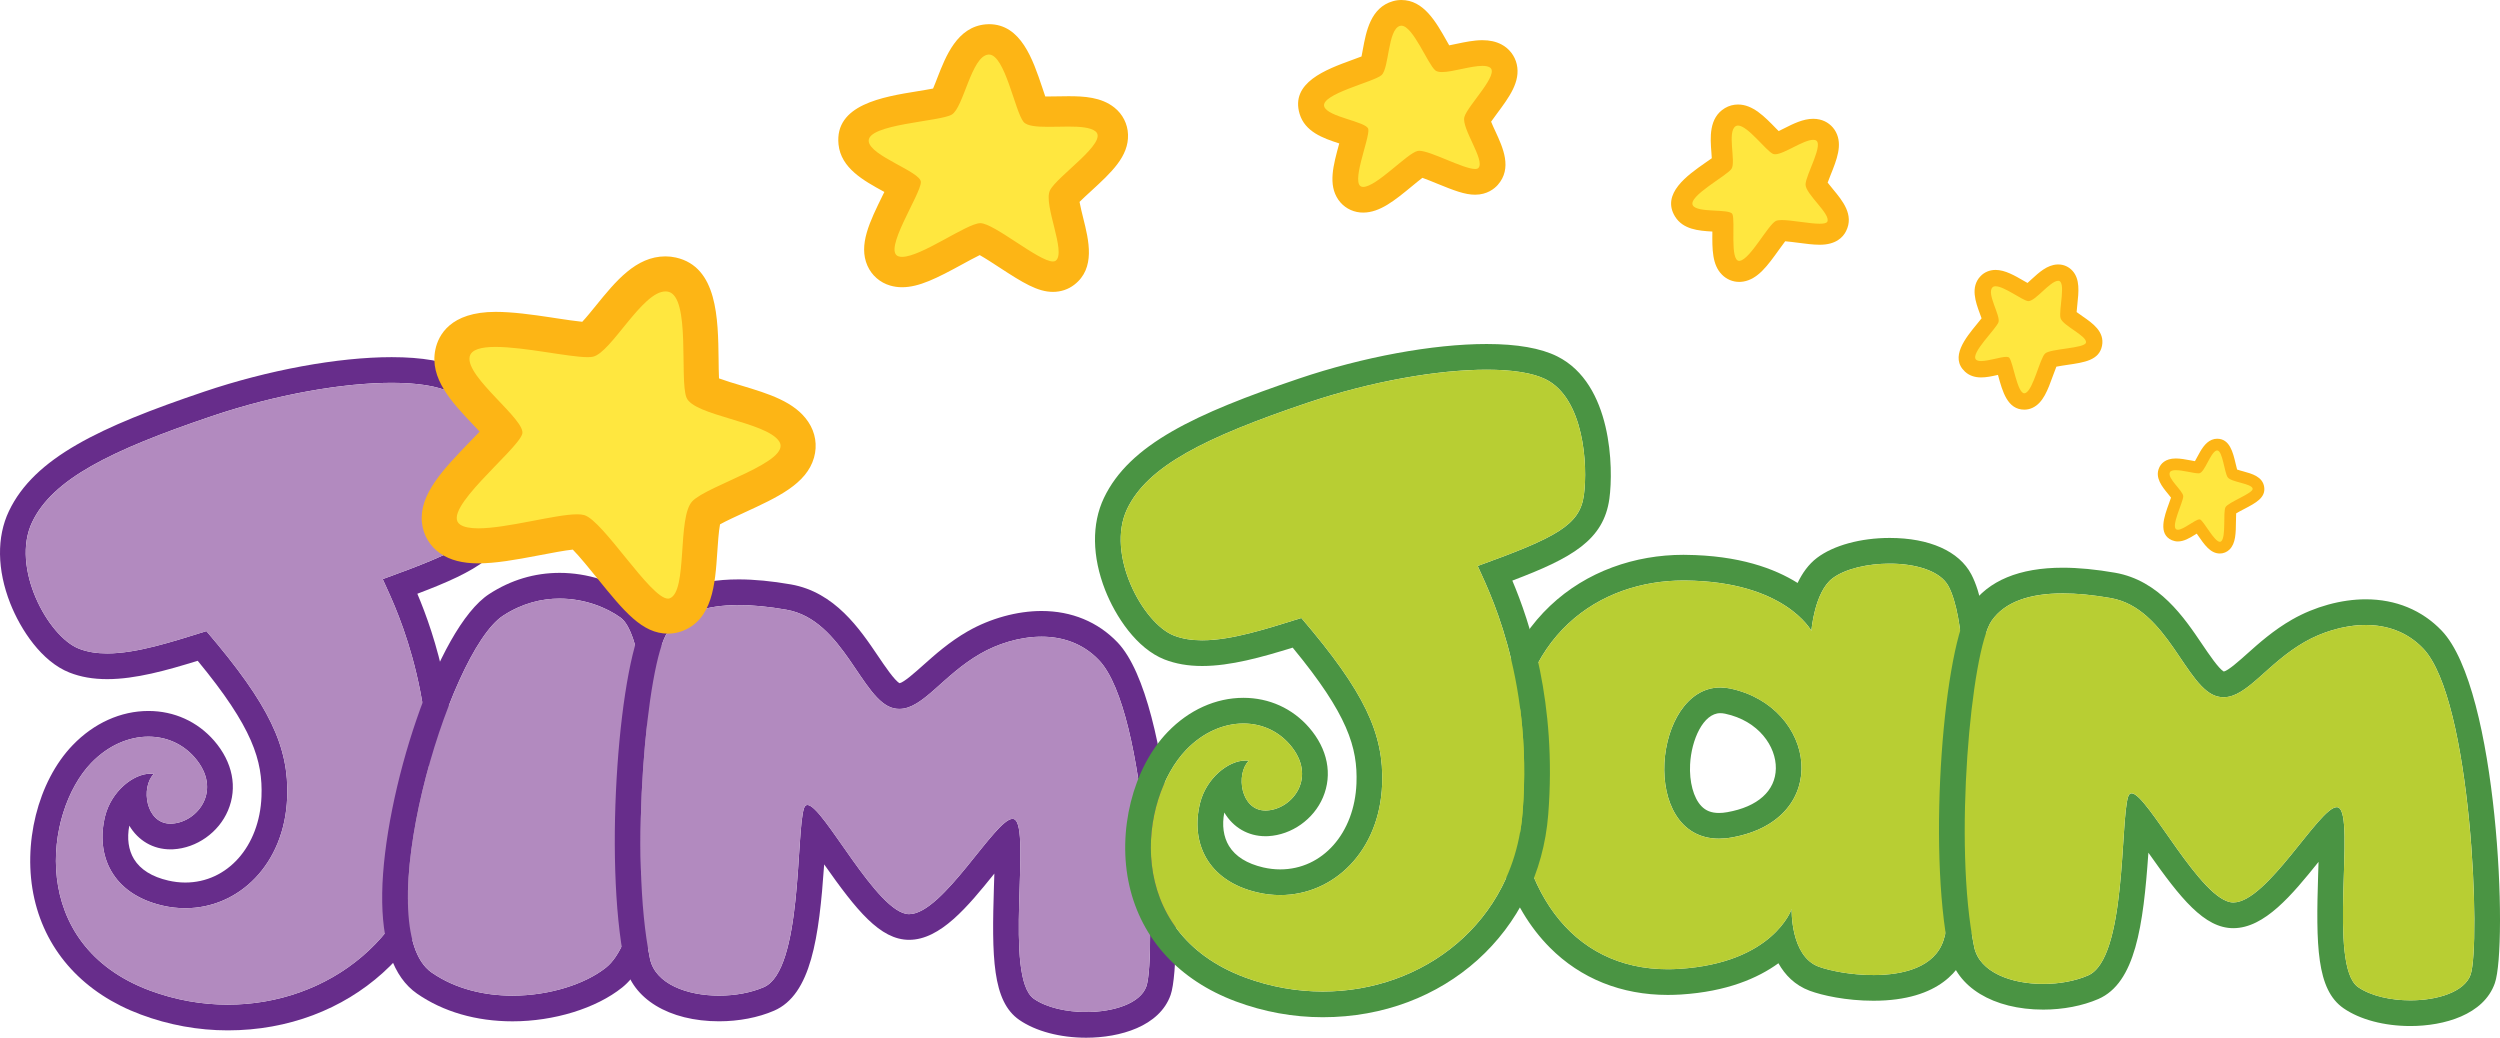
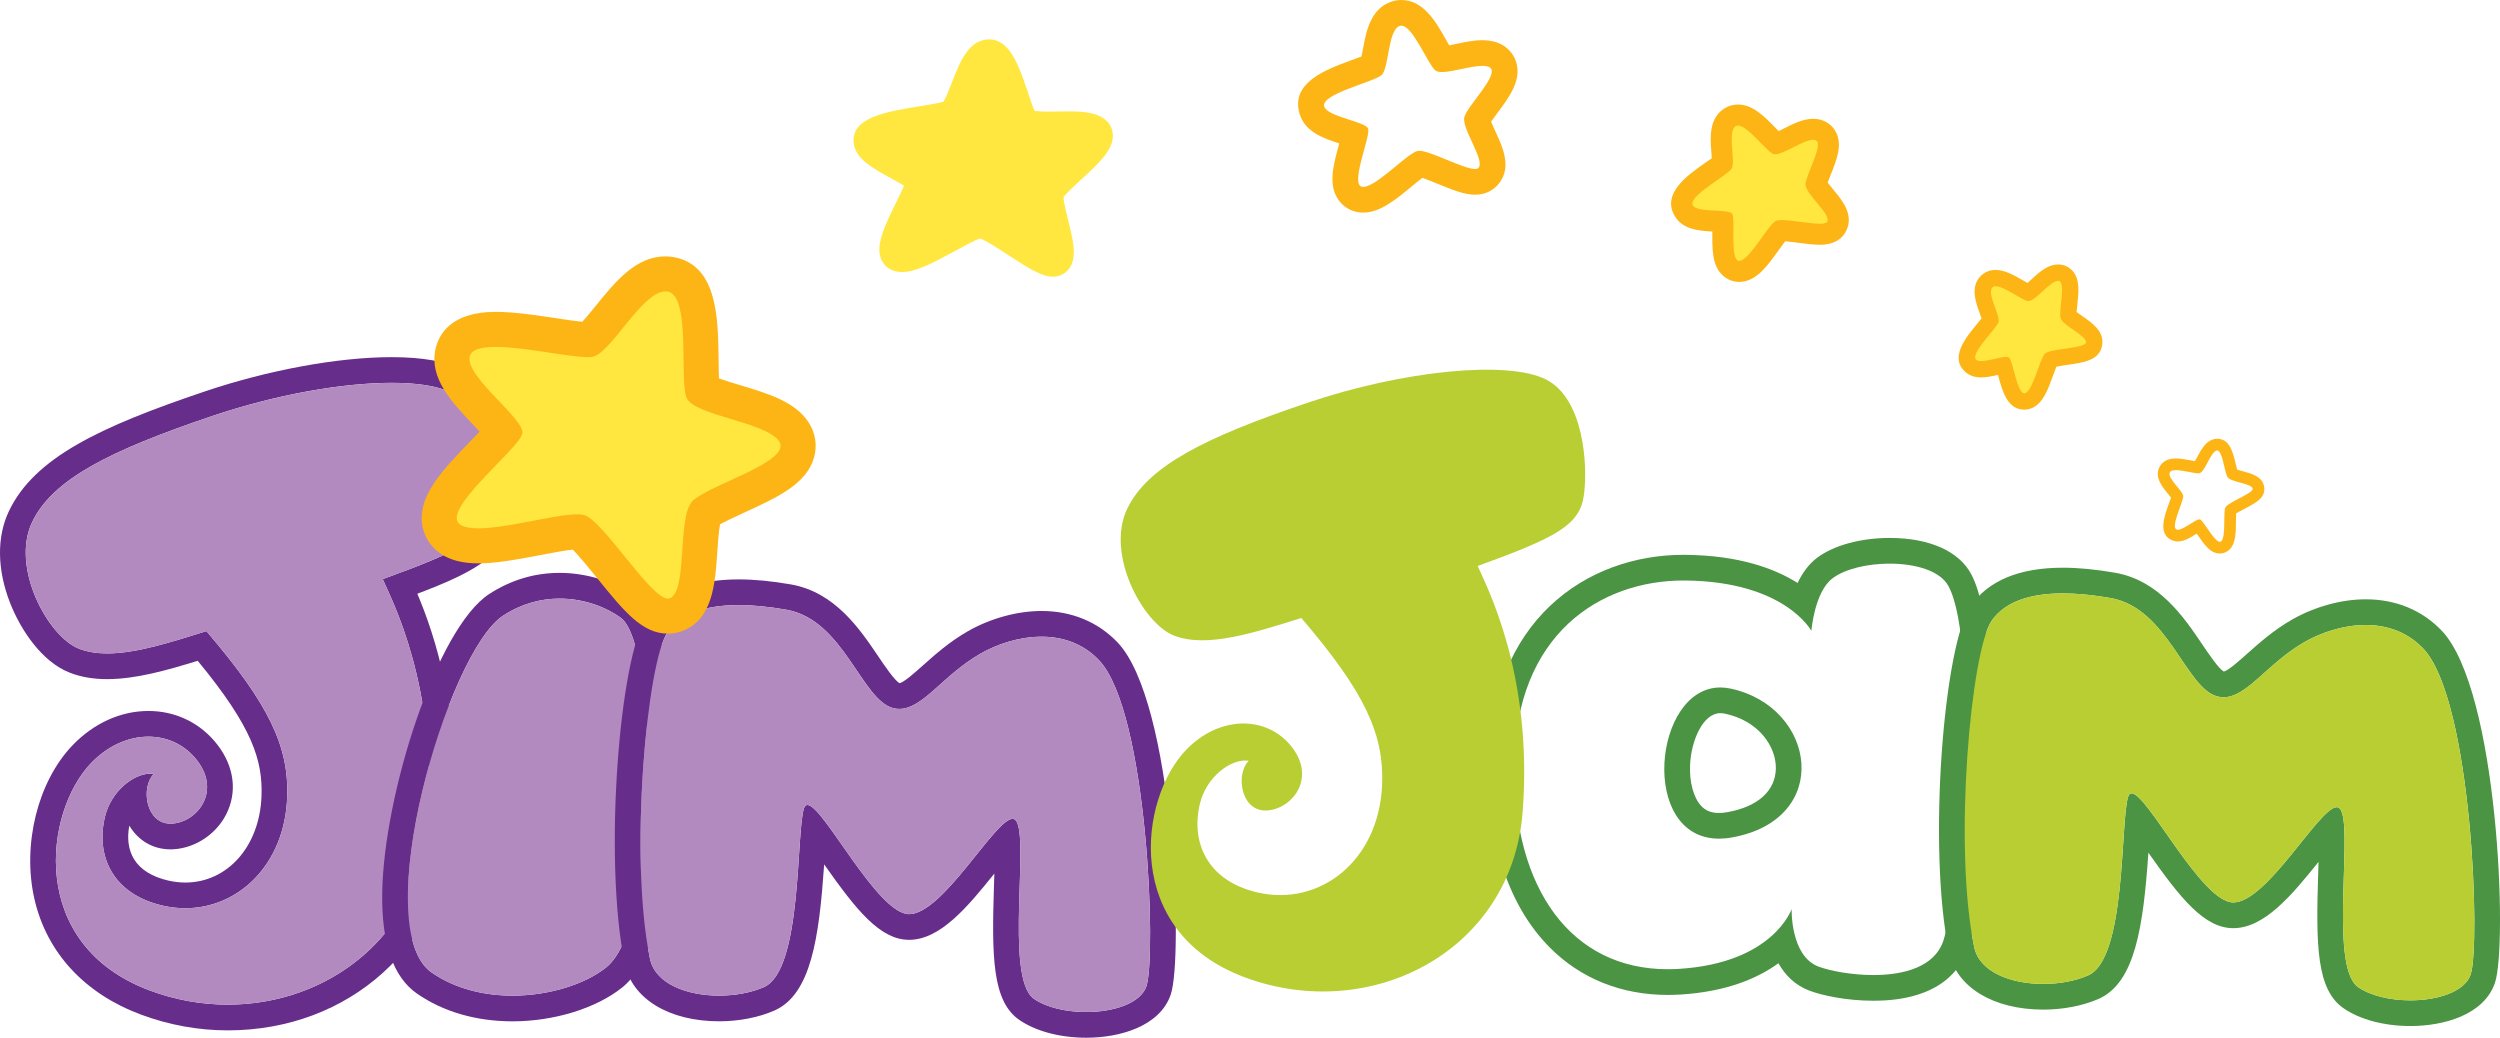
<svg xmlns="http://www.w3.org/2000/svg" version="1.1" id="Layer_1" x="0px" y="0px" width="1000px" height="415.09px" viewBox="0 0 1000 415.09" enable-background="new 0 0 1000 415.09" xml:space="preserve">
  <g>
    <path fill="#672D8B" d="M156.673,153.138c10.162,0,18.432,1.255,23.645,3.855c15.263,7.63,16.893,34.333,15.263,46.309   c-1.643,11.999-10.906,16.893-42.5,28.344c3.263,7.619,22.322,43.035,17.976,98.606c-3.468,44.176-39.876,71.605-79.923,71.605   c-10.333,0-20.918-1.824-31.23-5.668c-49-18.271-42.281-71.413-23.428-90.998c6.81-7.071,15.102-10.527,22.904-10.527   c7.06,0,13.698,2.817,18.5,8.349c11.28,13.002,1.198,25.88-9.159,26.439c-0.171,0.011-0.364,0.011-0.548,0.011   c-9.876,0-11.976-14.553-6.637-19.903c-0.433-0.068-0.891-0.092-1.346-0.092c-6.889,0-15.649,7.083-18.135,16.949   c-3.891,15.582,2.726,31.15,22.982,35.828c3.047,0.707,6.08,1.049,9.059,1.049c21.316,0,39.736-17.451,40.764-44.267   c0.787-20.235-7.002-36.991-32.301-66.578c-13.848,4.323-27.945,8.931-39.66,8.931c-4.118,0-7.939-0.57-11.349-1.916   c-12.433-4.894-27.329-32.507-18.695-50.609c8.179-17.131,31.047-28.595,72.03-42.442   C110.364,157.803,137.066,153.138,156.673,153.138 M156.673,142.861c-21.421,0-49.491,5.167-75.075,13.824   c-41.7,14.086-67.844,26.417-78.018,47.746c-4.95,10.368-4.755,23.485,0.514,36.898c4.152,10.517,12.535,23.303,23.69,27.694   c4.482,1.768,9.433,2.634,15.113,2.634c11.326,0,23.849-3.524,36.18-7.345c22.036,26.713,26.063,39.967,25.515,54.315   c-0.775,19.927-13.596,34.39-30.498,34.39c-2.227,0-4.506-0.273-6.764-0.787c-6.538-1.504-11.168-4.402-13.734-8.588   c-2.201-3.615-2.863-8.316-1.87-13.38c3.57,5.999,9.523,9.479,16.446,9.479c0.365,0,0.731-0.012,1.096-0.023   c9.398-0.502,18.204-6.729,21.924-15.501c3.911-9.193,1.881-19.378-5.544-27.944c-6.662-7.654-15.992-11.886-26.269-11.886   c-11.053,0-21.82,4.859-30.307,13.677c-13.96,14.497-20.246,39.772-15.318,61.467c4.882,21.432,19.996,37.869,42.557,46.275   c11.258,4.207,22.984,6.34,34.822,6.34c48.567,0,86.481-34.104,90.166-81.085c3.523-44.86-7.482-77.288-14.361-93.564   c23.84-9.022,36.545-16.174,38.816-32.792c1.654-12.102,1.127-45.91-20.84-56.905C178.357,144.527,168.854,142.861,156.673,142.861   z" />
    <path fill="#B28ABF" d="M84.895,166.415c-40.983,13.847-63.851,25.311-72.019,42.442c-8.646,18.102,6.251,45.715,18.684,50.609   c13.128,5.167,32.302-1.175,50.997-7.015c25.309,29.587,33.1,46.343,32.313,66.578c-1.175,30.567-24.945,48.966-49.834,43.218   C44.79,357.569,38.175,342,42.076,326.419c2.624-10.528,12.444-17.896,19.459-16.857c-5.441,5.44-3.159,20.429,7.197,19.892   c10.346-0.559,20.439-13.437,9.159-26.439c-10.129-11.668-28.458-11.269-41.416,2.178c-18.842,19.585-25.561,72.726,23.428,90.988   c50.255,18.729,106.795-10.357,111.153-65.928c4.358-55.571-14.713-90.987-17.976-98.606c31.594-11.452,40.857-16.356,42.5-28.344   c1.63-11.976,0-38.678-15.263-46.309C165.068,149.374,123.573,153.332,84.895,166.415" />
    <path fill="#672D8B" d="M223.867,239.437c9.946,0,18.797,3.57,24.431,7.665c14.898,10.813,16.335,122.137-5.839,139.874   c-8.293,6.627-22.606,11.279-37.458,11.279c-11.28,0-22.869-2.691-32.324-9.238c-25.641-17.781,6.125-128.182,28.606-142.781   C208.868,241.307,216.658,239.437,223.867,239.437 M223.867,229.148c-10.061,0-19.528,2.84-28.173,8.452   c-20.932,13.596-42.215,79.991-42.809,119.639c-0.307,20.063,4.381,33.602,13.938,40.217c10.448,7.244,23.646,11.076,38.177,11.076   c16.619,0,33.443-5.189,43.879-13.539c21.342-17.074,20.931-81.199,20.646-93.883c-0.56-23.816-3.661-53.973-15.182-62.334   C245.904,232.661,234.793,229.148,223.867,229.148z" />
    <path fill="#B28ABF" d="M201.293,246.235c-22.492,14.6-54.258,125-28.617,142.781c21.899,15.182,55.182,9.639,69.782-2.041   c22.162-17.736,20.737-129.061,5.839-139.874C238.569,240.041,219.315,234.532,201.293,246.235" />
    <path fill="#672D8B" d="M295.452,242.037c5.748,0,12.146,0.627,19.139,1.859c23.018,4.026,30.078,36.5,42.933,39.42   c0.753,0.171,1.494,0.25,2.224,0.25c9.468,0,17.439-13.55,32.52-22.15c6.422-3.685,15.33-6.741,24.341-6.741   c8.166,0,16.413,2.521,22.96,9.364c19.563,20.439,23.074,118.842,18.979,130.52c-2.384,6.811-13.116,10.244-24.067,10.244   c-7.835,0-15.797-1.746-20.895-5.27c-12.263-8.477-0.924-68.528-7.883-71.836c-0.217-0.104-0.443-0.149-0.695-0.149   c-6.946,0-27.83,38.108-41.359,38.108c-12.773,0-34.365-43.663-40.662-43.663c-0.627,0-1.083,0.422-1.381,1.323   c-3.215,9.638-0.58,64.821-16.059,71.54c-5.145,2.236-11.543,3.387-17.908,3.387c-12.831,0-25.561-4.699-27.648-14.77   c-8.463-40.879-1.163-118.852,7.016-130.532C272.206,245.493,282.014,242.037,295.452,242.037 M295.452,231.76   c-17.372,0-29.77,5.133-36.877,15.285c-10.698,15.284-17.348,96.483-8.656,138.504c2.896,13.961,17.701,22.971,37.719,22.971   c7.883,0,15.695-1.506,21.992-4.242c14.816-6.422,17.998-29.143,20.039-58.523c12.867,18.305,22.367,30.18,33.979,30.18   c12.479,0,23.486-13.299,34.095-26.508c-0.058,1.711-0.104,3.398-0.161,4.961c-0.9,28.355-0.684,46.127,10.162,53.598   c6.537,4.506,16.277,7.105,26.736,7.105c13.414,0,29.349-4.506,33.773-17.131c5.258-15.035,1.313-117.45-21.261-141.026   c-7.847-8.189-18.351-12.535-30.385-12.535c-9.718,0-20.451,2.954-29.45,8.087c-7.438,4.254-13.277,9.479-17.966,13.664   c-3.056,2.726-7.618,6.81-9.364,7.129c-2.006-1.073-5.976-6.958-8.623-10.882c-7.276-10.779-17.257-25.55-34.834-28.629   C308.739,232.434,301.712,231.76,295.452,231.76z" />
    <path fill="#B28ABF" d="M259.979,383.473c3.125,15.09,30.077,18.102,45.555,11.383c15.479-6.719,12.844-61.901,16.061-71.54   c3.398-10.219,28.024,42.34,42.043,42.34c14.018,0,35.917-40.879,42.053-37.959c6.959,3.318-4.379,63.359,7.883,71.836   c12.262,8.463,40.879,6.705,44.962-4.975c4.095-11.678,0.583-110.08-18.979-130.52c-13.778-14.394-35.039-9.638-47.301-2.623   c-16.242,9.285-24.248,24.283-34.743,21.9c-12.854-2.92-19.915-35.394-42.933-39.42c-23.359-4.095-40.15-1.585-47.586,9.045   C258.815,264.621,251.514,342.594,259.979,383.473" />
    <path fill="#4A9443" d="M755.87,225.453c10.253,0,20.279,2.817,23.564,9.08c12.706,24.192,3.514,124.691-2.042,141.619   c-3.512,10.756-16.059,13.869-28.036,13.869c-8.93,0-17.519-1.734-21.887-3.354c-11.385-4.232-10.814-23.063-10.814-23.063   s-7.231,21.557-44.963,23.941c-1.551,0.102-3.068,0.148-4.573,0.148c-38.712,0-61.673-32.27-61.423-81.029   c0.298-53.358,34.87-74.459,67.661-74.459c0.229,0,0.457,0,0.674,0c40.001,0.354,50.518,20.143,50.518,20.143   s1.209-15.535,8.463-21.021C738.007,227.54,747.03,225.453,755.87,225.453 M687.604,335.465c1.608,0,3.318-0.15,5.109-0.48   c40.56-7.208,33.877-52.274-0.581-59.574c-1.381-0.285-2.737-0.422-4.016-0.422c-13.424,0-21.558,15.125-22.345,30.238   C664.985,320.351,671.579,335.465,687.604,335.465 M755.87,215.176c-11.612,0-22.47,2.977-29.063,7.962   c-3.443,2.601-5.953,6.239-7.767,10.049c-9.159-5.76-23.405-11.064-44.918-11.247l-0.765-0.012   c-38.563,0-77.618,26.177-77.938,84.69c-0.159,31.069,8.316,56.13,24.546,72.429c12.309,12.387,28.618,18.924,47.153,18.924   c1.723,0,3.479-0.059,5.234-0.162c18.398-1.162,30.798-6.547,39.021-12.512c2.602,4.643,6.536,8.783,12.512,11.008   c4.952,1.848,14.613,3.99,25.471,3.99c26.93,0,35.245-13.115,37.812-20.939c5.498-16.744,16.437-120.905,1.369-149.591   C783.677,220.491,771.769,215.176,755.87,215.176z M687.604,325.188c-3.034,0-5.293-0.878-7.084-2.772   c-3.125-3.297-4.847-9.684-4.482-16.664c0.502-9.844,5.271-20.486,12.079-20.486c0.595,0,1.221,0.068,1.894,0.206   c13.539,2.874,20.474,13.197,20.326,21.923c-0.148,8.942-7.22,15.318-19.414,17.474   C689.748,325.085,688.631,325.188,687.604,325.188z" />
-     <path fill="#B8CE33" d="M724.548,252.36c0,0,1.209-15.535,8.463-21.022c10.802-8.178,40.299-8.463,46.434,3.217   c12.695,24.169,3.503,124.68-2.053,141.617c-6.124,18.719-39.703,14.305-49.923,10.506c-11.396-4.232-10.803-23.063-10.803-23.063   s-7.243,21.545-44.975,23.941c-41.461,2.623-66.269-30.227-65.984-80.881c0.286-53.734,35.324-74.755,68.323-74.459   C714.032,232.559,724.548,252.36,724.548,252.36 M692.132,275.435c-31.676-6.718-38.838,66.566,0.581,59.563   C733.262,327.788,726.59,282.734,692.132,275.435z" />
-     <path fill="#4A9443" d="M594.667,147.88c10.163,0,18.433,1.255,23.646,3.855c15.25,7.631,16.881,34.332,15.25,46.32   c-1.632,11.988-10.894,16.881-42.487,28.333c3.262,7.62,22.321,43.036,17.976,98.606c-3.468,44.176-39.876,71.618-79.923,71.618   c-10.334,0-20.919-1.836-31.229-5.68c-49.002-18.271-42.283-71.413-23.429-90.998c6.798-7.072,15.101-10.528,22.902-10.528   c7.037,0,13.699,2.818,18.501,8.35c11.28,13.003,1.197,25.892-9.159,26.439c-0.183,0.012-0.364,0.012-0.548,0.012   c-9.877,0-11.977-14.554-6.648-19.904c-0.423-0.068-0.879-0.091-1.347-0.091c-6.854,0-15.659,7.083-18.124,16.96   c-3.901,15.58,2.727,31.15,22.973,35.814c3.056,0.719,6.091,1.051,9.066,1.051c21.319,0,39.739-17.451,40.767-44.268   c0.787-20.234-7.004-36.99-32.314-66.566c-13.835,4.312-27.934,8.92-39.659,8.92c-4.105,0-7.927-0.57-11.337-1.916   c-12.434-4.894-27.329-32.508-18.694-50.609c8.178-17.132,31.047-28.595,72.018-42.442   C548.359,152.545,575.048,147.88,594.667,147.88 M594.667,137.603c-21.42,0-49.489,5.167-75.074,13.824   c-41.701,14.098-67.843,26.417-78.018,47.746c-4.95,10.368-4.757,23.485,0.514,36.91c4.15,10.505,12.534,23.302,23.68,27.694   c4.493,1.756,9.443,2.624,15.111,2.624c11.338,0,23.862-3.525,36.191-7.346c22.036,26.713,26.063,39.967,25.516,54.316   c-0.775,19.927-13.596,34.389-30.5,34.389c-2.223,0-4.505-0.262-6.752-0.775c-6.559-1.518-11.178-4.414-13.744-8.6   c-2.201-3.617-2.863-8.316-1.87-13.38c3.558,6,9.522,9.479,16.446,9.479c0.365,0,0.73-0.012,1.085-0.022   c9.41-0.502,18.214-6.729,21.934-15.501c3.9-9.193,1.882-19.379-5.544-27.934c-6.661-7.665-15.991-11.896-26.269-11.896   c-11.052,0-21.819,4.859-30.306,13.676c-13.961,14.497-20.257,39.772-15.317,61.478c4.88,21.434,19.995,37.857,42.555,46.275   c11.259,4.197,22.974,6.33,34.823,6.33c48.567,0,86.48-34.092,90.164-81.085c3.526-44.86-7.482-77.288-14.359-93.564   c23.827-9.022,36.546-16.163,38.826-32.792c1.643-12.091,1.118-45.91-20.85-56.894C616.35,139.269,606.849,137.603,594.667,137.603   z" />
    <path fill="#B8CE33" d="M522.866,161.157c-40.971,13.847-63.84,25.31-72.018,42.442c-8.635,18.101,6.261,45.715,18.694,50.609   c13.128,5.178,32.302-1.175,50.996-7.015c25.298,29.587,33.102,46.343,32.314,66.577c-1.176,30.568-24.935,48.967-49.833,43.217   c-20.246-4.676-26.874-20.234-22.973-35.814c2.646-10.539,12.455-17.907,19.471-16.87c-5.441,5.441-3.148,20.429,7.196,19.893   c10.345-0.547,20.439-13.436,9.159-26.439c-10.128-11.668-28.458-11.27-41.403,2.178c-18.854,19.584-25.573,72.726,23.429,90.986   c50.254,18.729,106.783-10.344,111.14-65.926c4.357-55.57-14.714-90.986-17.964-98.606c31.583-11.452,40.844-16.356,42.487-28.333   c1.631-11.988,0-38.689-15.262-46.32C603.051,144.116,561.567,148.074,522.866,161.157" />
    <path fill="#4A9443" d="M825.126,237.361c5.737,0,12.148,0.639,19.141,1.859c23.005,4.027,30.09,36.5,42.933,39.42   c0.753,0.171,1.494,0.262,2.234,0.262c9.456,0,17.429-13.551,32.508-22.162c6.434-3.673,15.342-6.741,24.329-6.741   c8.167,0,16.425,2.533,22.983,9.376c19.562,20.439,23.063,118.841,18.98,130.519c-2.396,6.811-13.118,10.244-24.079,10.244   c-7.835,0-15.786-1.756-20.896-5.281c-12.262-8.463-0.924-68.527-7.894-71.834c-0.193-0.104-0.434-0.149-0.673-0.149   c-6.957,0-27.843,38.108-41.381,38.108c-12.764,0-34.355-43.652-40.651-43.652c-0.616,0-1.083,0.421-1.381,1.312   c-3.204,9.638-0.592,64.833-16.06,71.54c-5.133,2.236-11.53,3.387-17.907,3.387c-12.832,0-25.561-4.688-27.638-14.771   c-8.475-40.877-1.174-118.839,7.005-130.519C801.893,240.817,811.691,237.361,825.126,237.361 M825.126,227.083   c-17.358,0-29.78,5.144-36.863,15.296c-10.688,15.273-17.372,96.484-8.657,138.492c2.896,13.961,17.69,22.973,37.708,22.973   c7.893,0,15.706-1.506,22.002-4.232c14.806-6.422,17.999-29.143,20.041-58.535c12.854,18.295,22.367,30.191,33.956,30.191   c12.489,0,23.496-13.311,34.104-26.52c-0.045,1.723-0.103,3.4-0.159,4.961c-0.89,28.355-0.673,46.115,10.162,53.598   c6.536,4.518,16.277,7.105,26.736,7.105c13.426,0,29.348-4.492,33.773-17.131c5.259-15.021,1.312-117.448-21.261-141.025   c-7.847-8.2-18.353-12.535-30.397-12.535c-9.707,0-20.439,2.954-29.427,8.099c-7.438,4.255-13.278,9.467-17.977,13.665   c-3.046,2.726-7.619,6.809-9.353,7.129c-2.008-1.084-5.989-6.97-8.636-10.893c-7.276-10.779-17.245-25.539-34.845-28.629   C838.426,227.769,831.389,227.083,825.126,227.083z" />
    <path fill="#B8CE33" d="M789.665,378.795c3.127,15.092,30.067,18.102,45.545,11.385c15.479-6.707,12.855-61.902,16.06-71.54   c3.4-10.22,28.036,42.34,42.055,42.34c14.007,0,35.907-40.88,42.043-37.959c6.958,3.318-4.379,63.372,7.882,71.834   c12.262,8.463,40.88,6.719,44.975-4.963c4.082-11.678,0.581-110.079-18.979-130.519c-13.79-14.406-35.04-9.638-47.313-2.635   c-16.241,9.273-24.238,24.283-34.742,21.9c-12.843-2.92-19.916-35.393-42.921-39.42c-23.36-4.083-40.162-1.574-47.598,9.057   C788.49,259.956,781.19,337.918,789.665,378.795" />
    <path fill="#FFE73F" d="M267.198,246.452c-6.684-0.012-12.432-6.719-22.857-19.562c-3.947-4.871-10.551-13.026-12.934-14.235   c0.158,0.08-0.16,0.08-0.526,0.08c-3.41,0-9.774,1.221-15.911,2.396l-1.527,0.285c-8.099,1.528-15.9,2.92-22.105,2.92   c-4.928,0-8.486-0.855-11.2-2.692c-2.521-1.722-4.073-4.311-4.392-7.311c-0.788-7.517,6.204-15.319,17.782-27.295   c2.601-2.68,5.942-6.125,7.698-8.304c-1.539-2.03-4.518-5.167-6.639-7.414c-7.847-8.27-15.272-16.094-13.572-24.089   c1.311-6.285,7.129-9.49,17.234-9.49c6.285,0,13.802,1.061,20.977,2.145l2.201,0.331c5.576,0.844,10.858,1.643,13.629,1.643   c0.148,0,0.285,0,0.422-0.011c1.803-1.141,5.703-5.931,8.316-9.148c6.82-8.417,13.87-17.132,22.39-17.132   c0.89,0,1.779,0.091,2.646,0.285c11.225,2.543,11.418,18.604,11.601,34.138c0.046,4.175,0.126,9.764,0.548,11.954   c2.11,1.551,9.125,3.65,13.414,4.95c9.831,2.966,19.104,5.749,23.108,11.771c1.699,2.555,2.188,5.566,1.356,8.475   c-1.962,6.946-10.459,11.28-24.215,17.6c-4.459,2.053-11.223,5.155-12.648,6.582c-1.188,1.802-1.734,10.106-2.077,15.056   c-0.81,12.125-1.505,22.607-9.672,25.55C269.274,246.269,268.249,246.452,267.198,246.452" />
    <path fill="#FDB515" d="M266.183,116.57c0.376,0,0.753,0.034,1.106,0.114c9.056,2.053,4.438,35.222,7.3,42.34   c2.919,7.3,31.835,9.638,37.081,17.52c5.384,8.086-28.606,17.52-34.742,23.952c-6.137,6.422-1.758,36.203-9.058,38.827   c-0.206,0.091-0.433,0.125-0.673,0.125c-6.969,0-25.869-31.139-33.488-33.409c-0.729-0.205-1.688-0.319-2.84-0.319   c-4.357,0-11.371,1.403-18.729,2.806s-15.056,2.806-20.793,2.806c-3.148,0-5.691-0.422-7.277-1.494   c-8.179-5.555,22.732-29.587,24.819-36.214c1.756-5.543-22.755-22.755-21.021-30.945c0.616-2.932,4.733-3.912,10.368-3.912   c5.76,0,13.105,1.026,19.926,2.053c6.833,1.026,13.152,2.042,16.871,2.042c0.89,0,1.619-0.057,2.178-0.183   C244.511,140.991,256.887,116.57,266.183,116.57 M266.183,102.552c-11.84,0-19.984,10.038-27.843,19.732   c-1.619,1.996-3.832,4.733-5.439,6.433c-2.762-0.262-6.775-0.878-10.427-1.425l-2.212-0.342   c-7.449-1.118-15.273-2.202-22.025-2.202c-18.181,0-22.891,9.41-24.078,15.033c-2.464,11.6,6.582,21.135,15.342,30.363   c0.718,0.753,1.539,1.631,2.36,2.509c-1.151,1.221-2.36,2.464-3.376,3.502c-11.201,11.588-20.885,21.592-19.709,32.895   c0.512,5.019,3.217,9.535,7.424,12.387c3.879,2.635,8.829,3.912,15.148,3.912c6.832,0,14.976-1.437,23.416-3.057l1.506-0.285   c4.585-0.866,9.672-1.847,12.854-2.167c2.624,2.635,6.97,8.007,9.774,11.452c10.814,13.345,17.977,22.162,28.299,22.162   c1.859,0,3.684-0.308,5.418-0.935c12.49-4.494,13.447-18.945,14.303-31.687c0.218-3.25,0.56-8.326,1.097-11.098   c2.372-1.323,6.558-3.251,9.546-4.63c13.447-6.17,25.049-11.509,28.049-22.06c1.391-4.916,0.58-9.98-2.283-14.269   c-5.406-8.11-15.854-11.269-26.917-14.599c-2.669-0.788-6.272-1.882-8.806-2.818c-0.104-2.316-0.138-5.225-0.16-7.448   c-0.205-16.55-0.445-37.138-17.063-40.891C269,102.712,267.598,102.552,266.183,102.552z" />
    <path fill="#FFE73F" d="M421.192,110.673c-4.447,0-9.695-3.295-17.918-8.668c-3.457-2.271-9.104-5.954-11.236-6.616   c-1.677,0.434-6.695,3.194-10.061,5.03c-9.296,5.064-15.797,8.395-21.157,8.395c-1.073,0-2.101-0.137-3.046-0.422   c-2.396-0.696-4.254-2.316-5.247-4.585c-2.327-5.327,0.741-12.308,6.091-23.178c1.004-2.007,2.235-4.54,3-6.342   c-1.471-0.935-3.627-2.11-5.235-2.988c-7.346-4.014-14.28-7.813-14.919-14.155c-1.05-10.197,13.014-12.479,26.621-14.68   c3.264-0.537,7.607-1.243,9.273-1.779c0.913-1.324,2.338-4.974,3.297-7.438c3.205-8.258,6.523-16.79,14.154-17.462l0.273-0.023   l0.514-0.011c8.453,0,12.068,10.801,15.559,21.238c0.844,2.499,1.938,5.771,2.669,7.346c0.741,0.137,2.28,0.32,5.396,0.32   c1.277,0,2.6-0.023,3.935-0.046c1.437-0.023,2.874-0.057,4.276-0.057c6.297,0,11.191,0.547,14.543,3.228   c1.963,1.552,3.081,3.753,3.171,6.24c0.205,5.988-5.839,11.542-12.865,17.953c-2.441,2.258-6.147,5.646-6.845,6.889   c-0.182,1.198,1.164,6.57,1.963,9.775c2.076,8.372,4.061,16.265-1.402,20.462C425.058,109.806,423.473,110.673,421.192,110.673" />
-     <path fill="#FDB515" d="M395.584,21.82c6.399,0,10.414,22.813,13.836,26.941c1.381,1.665,5.259,1.973,9.775,1.973   c1.323,0,2.703-0.023,4.083-0.046s2.761-0.057,4.13-0.057c4.584,0,8.76,0.297,10.778,1.905   c5.372,4.254-15.468,17.976-18.205,23.633c-2.748,5.657,6.662,24.762,2.305,28.116c-0.284,0.206-0.661,0.308-1.118,0.308   c-2.805,0-8.691-3.821-14.576-7.665c-5.875-3.833-11.727-7.665-14.452-7.665c-0.011,0-0.034,0-0.057,0   c-5.476,0.125-23.577,13.482-31.264,13.482c-0.491,0-0.947-0.057-1.335-0.183c-6.707-1.961,8.896-24.842,8.863-29.747   c-0.012-4.118-20.258-10.403-20.861-16.288c-0.709-6.935,28.491-7.859,33.225-10.688c4.733-2.817,7.836-23.406,14.623-24.01   C395.415,21.82,395.504,21.82,395.584,21.82 M395.584,9.672c-0.433,0-0.878,0.023-1.322,0.068   c-11.396,1.016-15.957,12.752-19.288,21.307c-0.502,1.312-1.163,3.034-1.745,4.368c-1.803,0.354-4.187,0.741-6.125,1.061   c-14.063,2.27-33.317,5.395-31.697,21.284c0.98,9.525,10.06,14.486,18.055,18.866c0.092,0.046,0.195,0.091,0.285,0.148   c-0.217,0.411-0.41,0.81-0.58,1.175c-5.281,10.733-9.855,19.995-6.207,28.298c1.701,3.878,5.02,6.787,9.104,7.973   c1.517,0.445,3.103,0.672,4.757,0.672c6.797,0,13.95-3.626,24.056-9.147c2.109-1.152,4.984-2.727,7.014-3.707   c2.293,1.289,5.68,3.501,7.928,4.973c9.295,6.068,15.227,9.741,21.352,9.741c3.172,0,6.125-0.993,8.531-2.852   c8.601-6.616,5.818-17.771,3.571-26.736c-0.456-1.825-1.118-4.528-1.46-6.411c1.3-1.3,3.183-3.022,4.584-4.3   c8.111-7.448,15.125-13.87,14.807-22.663c-0.137-4.197-2.133-8.145-5.463-10.779c-5.26-4.186-12.218-4.528-18.33-4.528   c-1.438,0-2.91,0.035-4.357,0.057c-1.381,0.022-2.635,0.046-3.855,0.046c-0.398,0-0.752,0-1.095,0   c-0.411-1.198-0.845-2.463-1.175-3.502C413.127,23.759,408.407,9.672,395.584,9.672z" />
-     <path fill="#FFE73F" d="M545.256,79.911h-0.24l-0.513-0.034c-2.043-0.205-3.787-1.231-4.928-2.896   c-2.635-3.81-1.335-9.49,1.118-18.398c0.398-1.438,0.878-3.194,1.187-4.551c-1.142-0.422-2.636-0.901-3.754-1.266   c-6.125-1.962-11.896-3.821-13.356-8.691c-2.371-7.87,7.905-11.623,17.84-15.262c2.189-0.81,5.11-1.87,6.341-2.486   c0.435-1.163,0.913-3.798,1.243-5.623c1.176-6.376,2.486-13.619,8.384-15.284c0.628-0.194,1.289-0.285,1.951-0.285   c5.942,0,9.729,6.729,13.732,13.87c0.833,1.46,1.984,3.536,2.737,4.643c1.858-0.08,4.198-0.57,6.479-1.049   c3.183-0.662,6.581-1.38,9.467-1.38c2.088,0,3.799,0.365,5.247,1.118c1.801,0.935,3.033,2.555,3.502,4.528   c1.061,4.643-2.682,9.684-7.027,15.513c-1.333,1.779-3.296,4.437-3.866,5.6c0.205,1.38,1.757,4.688,2.67,6.707   c2.794,6.034,5.429,11.737,1.778,15.889c-0.9,1.004-2.509,2.156-5.235,2.156c-3.103,0-7.05-1.517-13.174-4.003   c-2.715-1.141-7.141-2.954-8.873-3.228c-1.096,0.604-4.245,3.205-6.377,4.95C554.461,76.33,549.807,79.911,545.256,79.911" />
    <path fill="#FDB515" d="M560.54,10.277c4.643,0,10.573,15.398,13.585,17.874c0.571,0.479,1.506,0.673,2.669,0.673   c2.134,0,5.02-0.616,7.938-1.244c2.943-0.615,5.92-1.231,8.213-1.231c1.151,0,2.122,0.148,2.841,0.536   c4.562,2.372-8.83,15.386-10.038,19.938c-1.221,4.54,8.384,17.246,5.646,20.337c-0.263,0.297-0.741,0.433-1.368,0.433   c-2.315,0-6.774-1.813-11.224-3.638c-4.438-1.825-8.852-3.639-11.11-3.639c-0.228,0-0.422,0.023-0.616,0.057   c-4.174,0.901-16.492,14.394-21.808,14.394c-0.09,0-0.194-0.011-0.273-0.022c-5.202-0.502,3.034-19.516,2.326-23.109   c-0.604-3.022-16.344-4.791-17.634-9.045c-1.494-4.984,19.848-9.786,22.927-12.536c3.08-2.737,2.463-18.295,7.368-19.698   C560.163,10.3,560.346,10.277,560.54,10.277 M560.54,0c-1.151,0-2.292,0.16-3.387,0.479c-8.943,2.543-10.722,12.239-12.012,19.299   c-0.147,0.833-0.353,1.882-0.535,2.806c-1.164,0.445-2.567,0.958-3.742,1.392c-10.459,3.821-24.773,9.045-21.021,21.569   c2.156,7.152,9.297,9.718,15.854,11.828c-2.429,8.862-4.505,16.493-0.363,22.516c1.995,2.897,5.166,4.745,8.679,5.087   c0.411,0.046,0.821,0.058,1.255,0.058c6.708,0,12.685-4.917,19.607-10.62c1.208-1.003,2.816-2.315,4.084-3.285   c1.778,0.627,4.197,1.62,5.851,2.304c6.786,2.772,11.144,4.449,15.216,4.449c4.87,0,7.768-2.453,9.067-3.901   c5.897-6.672,2.1-14.874-0.946-21.466c-0.513-1.072-1.209-2.612-1.711-3.844c0.719-1.038,1.643-2.281,2.35-3.239   c4.882-6.57,9.501-12.763,7.915-19.733c-0.787-3.41-3.033-6.308-6.147-7.938c-2.166-1.129-4.676-1.688-7.607-1.688   c-3.422,0-7.083,0.775-10.334,1.46c-0.901,0.194-1.95,0.422-2.932,0.604c-0.331-0.582-0.661-1.175-0.947-1.666   C574.387,8.749,569.47,0,560.54,0z" />
    <path fill="#FFE73F" d="M695.691,108.563c-1.472,0-2.874-0.604-3.924-1.666c-2.532-2.555-2.669-7.139-2.612-14.406   c0.012-1.209,0.034-2.68,0-3.821c-0.992-0.091-2.27-0.171-3.228-0.228c-5.225-0.263-10.152-0.525-12.33-4.038   c-3.501-5.737,3.798-10.859,10.87-15.786c1.563-1.095,3.627-2.532,4.471-3.285c0.092-0.992-0.091-3.171-0.205-4.665   c-0.41-5.281-0.878-11.27,3.422-13.824c0.912-0.536,1.974-0.833,3.057-0.833c3.833,0,7.323,3.273,12.159,8.258   c0.981,0.992,2.351,2.406,3.183,3.125c1.152-0.354,3.389-1.505,4.813-2.202c4.13-2.087,7.107-3.467,9.889-3.467   c0.571,0,1.142,0.057,1.678,0.182c1.619,0.365,2.931,1.38,3.707,2.84c1.802,3.444-0.092,8.212-2.304,13.721   c-0.73,1.814-1.838,4.585-1.917,5.429c0.24,0.491,2.315,2.988,3.547,4.483c3.48,4.174,6.752,8.121,4.711,12.182   c-1.597,3.125-5.36,3.125-6.764,3.125c-2.35,0-5.303-0.388-8.167-0.752c-2.726-0.365-5.338-0.707-7.025-0.707   c-0.24,0-0.41,0.011-0.549,0.023c-0.923,0.889-2.76,3.456-4.013,5.212c-4.609,6.422-7.7,10.369-11.532,11.007l-0.331,0.069   L695.691,108.563" />
    <path fill="#FDB515" d="M695.211,50.221c3.833,0,11.179,10.037,13.95,11.314c0.262,0.114,0.56,0.171,0.901,0.171   c1.779,0,4.573-1.448,7.448-2.885c2.862-1.449,5.783-2.886,7.756-2.886c0.25,0,0.49,0.023,0.719,0.068   c4.072,0.935-3.753,13.984-3.765,17.805c-0.023,3.844,10.208,11.851,8.703,14.862c-0.32,0.605-1.438,0.821-3.012,0.821   c-2.041,0-4.837-0.365-7.618-0.729c-2.795-0.365-5.579-0.741-7.574-0.741c-1.038,0-1.882,0.114-2.384,0.365   c-3.148,1.608-10.22,15.25-14.395,15.945c-0.092,0.012-0.171,0.023-0.251,0.023c-3.855,0-1.461-16.083-2.737-18.717   c-1.118-2.27-13.893-0.365-15.786-3.444c-2.213-3.627,13.584-11.862,15.443-14.668c1.858-2.794-1.893-14.93,1.699-17.074   C694.574,50.289,694.892,50.221,695.211,50.221 M695.211,41.803c-1.836,0-3.649,0.49-5.225,1.426   c-6.523,3.889-5.885,11.908-5.428,17.759c0.057,0.673,0.113,1.54,0.159,2.304c-0.833,0.593-1.825,1.289-2.657,1.859   c-7.017,4.905-17.646,12.33-12.057,21.443c3.193,5.179,9.354,5.715,14.941,6.023c-0.068,7.141-0.091,13.276,3.833,17.234   c1.859,1.882,4.312,2.909,6.912,2.909c0.524,0,1.072-0.046,1.631-0.137c5.829-0.958,9.729-6.399,14.246-12.695   c0.73-1.039,1.723-2.407,2.51-3.422c1.448,0.114,3.354,0.365,5.087,0.581c3.045,0.411,6.147,0.81,8.748,0.81   c6.434,0,9.285-2.965,10.518-5.464c3.271-6.489-1.449-12.182-5.236-16.744c-0.615-0.729-1.493-1.802-2.133-2.646   c0.354-0.958,0.822-2.133,1.174-3.034c2.487-6.194,4.826-12.045,2.123-17.212c-1.335-2.532-3.708-4.356-6.524-4.996   c-0.81-0.194-1.688-0.285-2.566-0.285c-4.026,0-8.019,2.007-11.555,3.798l-0.229,0.114c-0.604,0.308-1.335,0.673-2.019,1.003   c-0.376-0.376-0.764-0.764-1.084-1.095C705.831,46.651,701.12,41.803,695.211,41.803z" />
    <path fill="#FFE73F" d="M809.752,160.575c-4.278,0-5.704-5.213-7.347-11.27c-0.262-1.015-0.615-2.27-0.901-3.182   c-0.821,0.125-1.836,0.376-2.782,0.582c-2.532,0.559-4.528,0.981-6.262,0.981c-1.803,0-3.183-0.456-4.209-1.391   c-3.936-3.65,0.66-9.25,5.087-14.646c1.027-1.254,2.384-2.908,2.862-3.662c-0.125-0.821-0.787-2.577-1.208-3.775   c-1.494-4.038-3.171-8.6-0.411-11.498c0.639-0.661,1.791-1.482,3.661-1.482c2.67,0,5.737,1.677,9.787,4.015   c1.106,0.639,2.521,1.449,3.308,1.814c0.866-0.525,2.452-1.985,3.456-2.909c2.782-2.543,5.418-4.962,8.246-5.099   c0.012,0,0.034,0,0.034,0c1.507,0,2.669,0.513,3.49,1.449c2.064,2.27,1.62,6.364,1.105,11.098c-0.17,1.643-0.421,4.106-0.295,4.791   c0.319,0.422,2.543,1.961,3.878,2.874c3.604,2.498,7.038,4.859,6.354,8.384c-0.697,3.559-4.859,4.163-11.155,5.075   c-2.089,0.297-5.567,0.787-6.411,1.255c-0.16,0.354-1.186,3.16-1.848,5.007c-2.201,6.08-3.74,9.855-6.593,11.189   C811.007,160.438,810.379,160.575,809.752,160.575" />
    <path fill="#FDB515" d="M823.291,112.316c3.319,0,0.091,11.919,0.924,14.919c0.832,3.034,10.699,7.105,10.174,9.809   c-0.444,2.338-14.189,2.384-16.333,4.357c-2.122,1.973-4.688,14.337-7.836,15.809c-0.171,0.08-0.319,0.114-0.479,0.114   c-2.863,0-4.482-12.49-6.058-14.235c-0.204-0.239-0.627-0.342-1.187-0.342c-1.163,0-2.941,0.422-4.79,0.844   c-1.858,0.411-3.787,0.833-5.246,0.833c-0.867,0-1.574-0.148-2.008-0.536c-2.555-2.384,8.109-12.398,8.954-15.045   c0.833-2.623-4.814-11.383-2.453-13.858c0.297-0.331,0.753-0.479,1.289-0.479c3.387,0,10.597,5.566,12.923,5.931   c0.069,0.011,0.138,0.011,0.206,0.011c2.839,0,8.576-7.95,11.84-8.132C823.245,112.316,823.268,112.316,823.291,112.316    M823.291,105.78h-0.171l-0.239,0.011c-4.015,0.205-7.209,3.125-10.301,5.954c-0.467,0.433-1.049,0.958-1.572,1.437   c-0.48-0.262-0.937-0.536-1.347-0.764c-3.764-2.19-7.665-4.449-11.418-4.449c-2.371,0-4.517,0.89-6.045,2.521   c-4.152,4.346-1.917,10.425-0.286,14.862c0.218,0.582,0.491,1.334,0.72,1.973c-0.559,0.695-1.243,1.54-1.813,2.247   c-4.632,5.635-10.985,13.368-4.814,19.105c1.665,1.529,3.82,2.293,6.456,2.293c2.099,0,4.266-0.456,6.685-1.003l0.045-0.012   c0.011,0.08,0.035,0.148,0.057,0.217c1.745,6.41,3.719,13.687,10.494,13.687c1.117,0,2.213-0.239,3.251-0.729   c4.265-1.985,6.113-7.095,8.257-13.015c0.389-1.039,0.891-2.441,1.301-3.445c1.267-0.262,3.125-0.525,4.368-0.718   c6.845-0.993,12.753-1.836,13.893-7.654c1.084-5.646-3.787-9.011-7.698-11.714c-0.719-0.479-1.733-1.198-2.464-1.757   c0.057-0.878,0.182-2.007,0.273-2.863c0.571-5.292,1.106-10.288-1.928-13.642C827.511,106.681,825.492,105.78,823.291,105.78z" />
-     <path fill="#FFE73F" d="M887.929,219.065c-2.372,0-4.22-2.452-7.004-6.49c-0.501-0.73-1.14-1.654-1.608-2.258   c-0.535,0.297-1.391,0.833-2.019,1.232c-2.611,1.631-4.425,2.681-6.159,2.681c-0.513,0-0.992-0.091-1.438-0.297   c-3.649-1.563-1.768-6.764,0.058-11.771c0.491-1.334,1.152-3.148,1.209-3.696c-0.138-0.194-1.221-1.517-1.939-2.395   c-2.189-2.646-4.46-5.384-3.228-8.086c0.661-1.495,2.189-2.271,4.506-2.271c1.585,0,3.467,0.342,5.258,0.685l0.491,0.091   c1.3,0.228,2.611,0.49,3.239,0.49c0.125-0.217,1.106-2.042,1.688-3.148c1.357-2.543,2.658-4.95,4.631-5.76l0.422-0.182l0.81-0.068   c3.193,0,4.129,3.946,5.122,8.132c0.285,1.243,0.729,3.159,1.026,3.627c0.387,0.308,2.464,0.867,3.718,1.22   c3.217,0.855,6.263,1.7,6.649,4.335c0.388,2.635-2.463,4.117-6.763,6.376c-1.483,0.764-3.959,2.064-4.438,2.612   c-0.068,0.365-0.102,2.714-0.113,4.266c-0.057,4.961-0.218,8.098-1.895,9.752C889.561,218.723,888.773,219.065,887.929,219.065" />
    <path fill="#FDB515" d="M886.856,180.17c2.203,0,2.888,8.851,4.221,10.745c1.392,2.007,9.672,2.452,9.992,4.562   c0.263,1.837-9.798,5.395-10.87,7.414c-1.038,1.996,0.263,11.703-1.666,13.584c-0.183,0.183-0.376,0.251-0.58,0.251   c-2.202,0-6.32-8.075-7.849-8.908c-0.079-0.046-0.193-0.069-0.318-0.069c-0.846,0-2.43,1.038-4.106,2.076   c-1.654,1.039-3.4,2.076-4.529,2.076c-0.193,0-0.376-0.034-0.535-0.103c-2.476-1.072,2.761-11.167,2.681-13.322   c-0.058-2.145-6.456-7.106-5.361-9.524c0.296-0.662,1.197-0.89,2.373-0.89c1.391,0,3.183,0.319,4.836,0.627   c1.677,0.319,3.228,0.639,4.162,0.639c0.173,0,0.32-0.011,0.457-0.034c2.122-0.399,4.334-8.064,6.729-9.057   C886.629,180.193,886.743,180.17,886.856,180.17 M886.856,175.494c-0.717,0-1.447,0.137-2.121,0.422   c-2.748,1.129-4.311,4.026-5.816,6.832c-0.273,0.513-0.616,1.164-0.946,1.723c-0.491-0.08-1.016-0.194-1.449-0.274l-0.514-0.091   c-1.904-0.365-3.912-0.718-5.702-0.718c-4.356,0-6.022,2.292-6.628,3.661c-1.824,4.015,1.164,7.63,3.56,10.539   c0.354,0.422,0.82,0.993,1.163,1.46c-0.217,0.672-0.559,1.585-0.81,2.304c-1.894,5.19-4.483,12.285,1.163,14.737   c0.764,0.319,1.552,0.49,2.395,0.49c2.351,0,4.575-1.266,7.005-2.794l0.377-0.24c0.056-0.034,0.102-0.069,0.158-0.091   c0.125,0.171,0.229,0.319,0.331,0.468c2.76,4.015,5.144,7.482,8.932,7.482c1.436,0,2.805-0.571,3.844-1.585   c2.497-2.441,2.543-6.582,2.588-11.383c0.012-0.935,0.022-2.224,0.08-3.091c0.868-0.536,2.281-1.266,3.228-1.756   c4.62-2.418,8.611-4.505,7.985-8.783c-0.604-4.152-4.904-5.315-8.361-6.262c-0.707-0.194-1.778-0.479-2.475-0.729   c-0.205-0.696-0.422-1.666-0.594-2.384C893.199,180.992,891.91,175.494,886.856,175.494z M893.815,205.789L893.815,205.789z" />
  </g>
</svg>